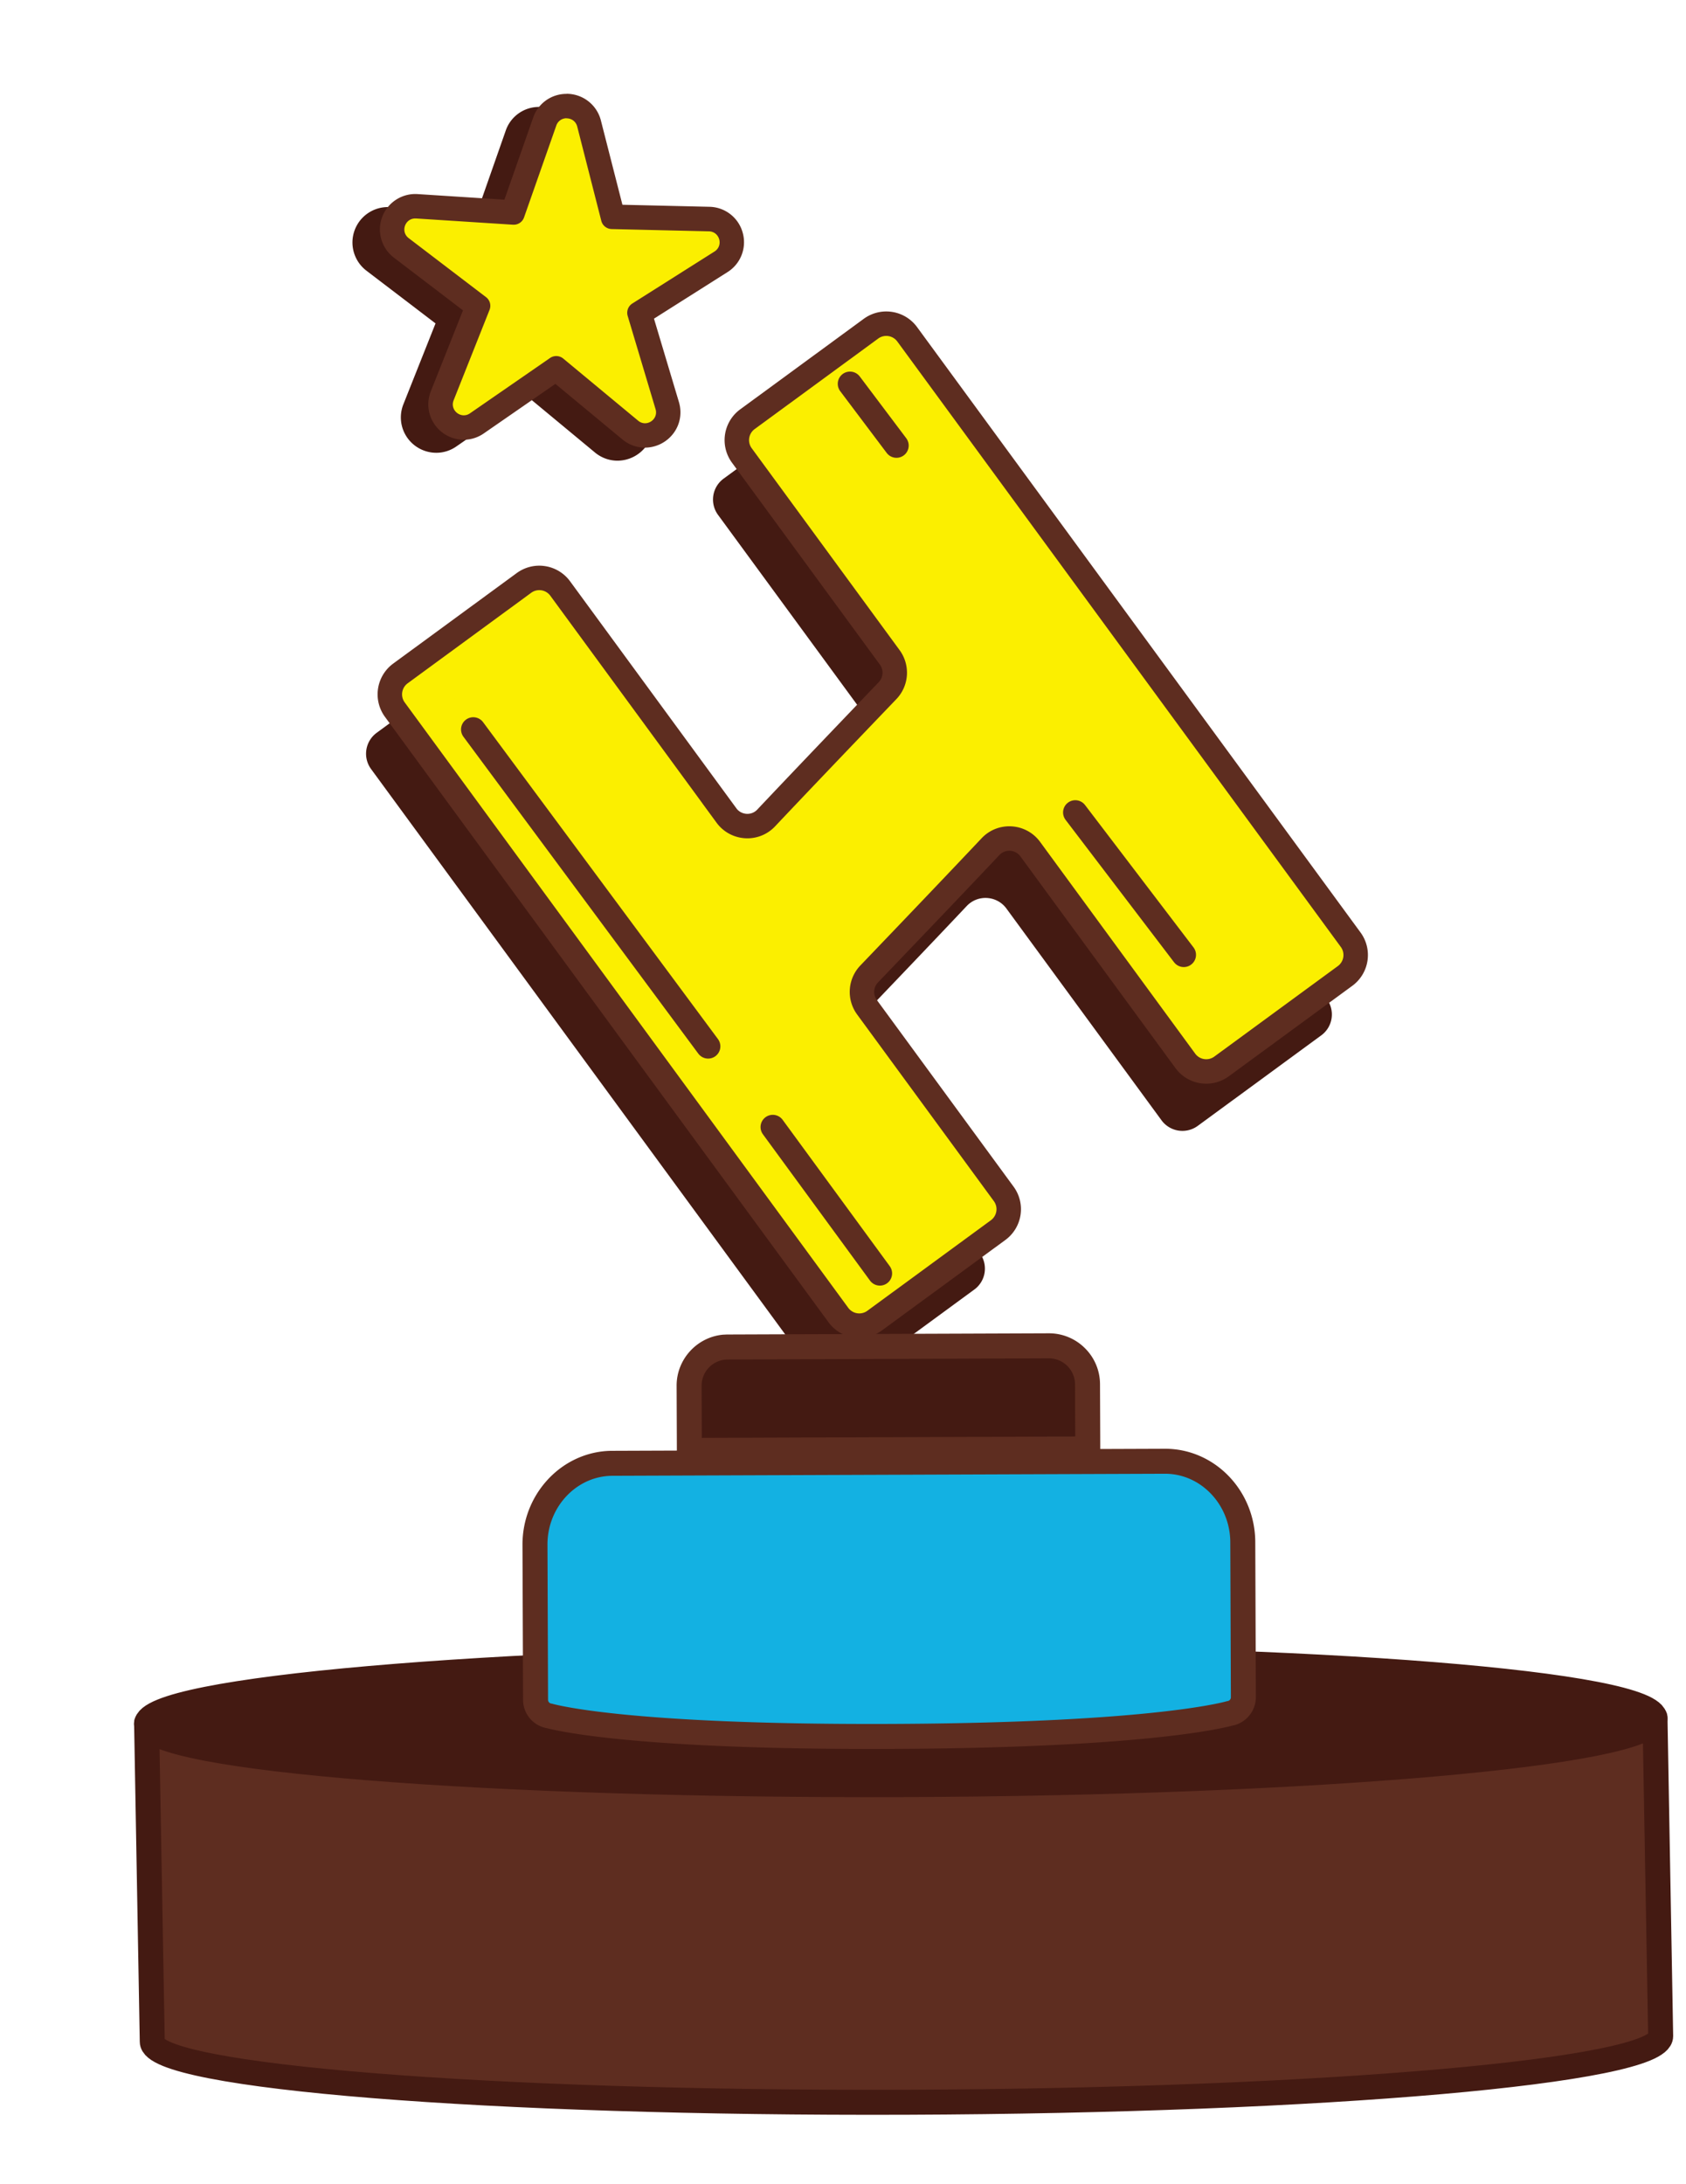
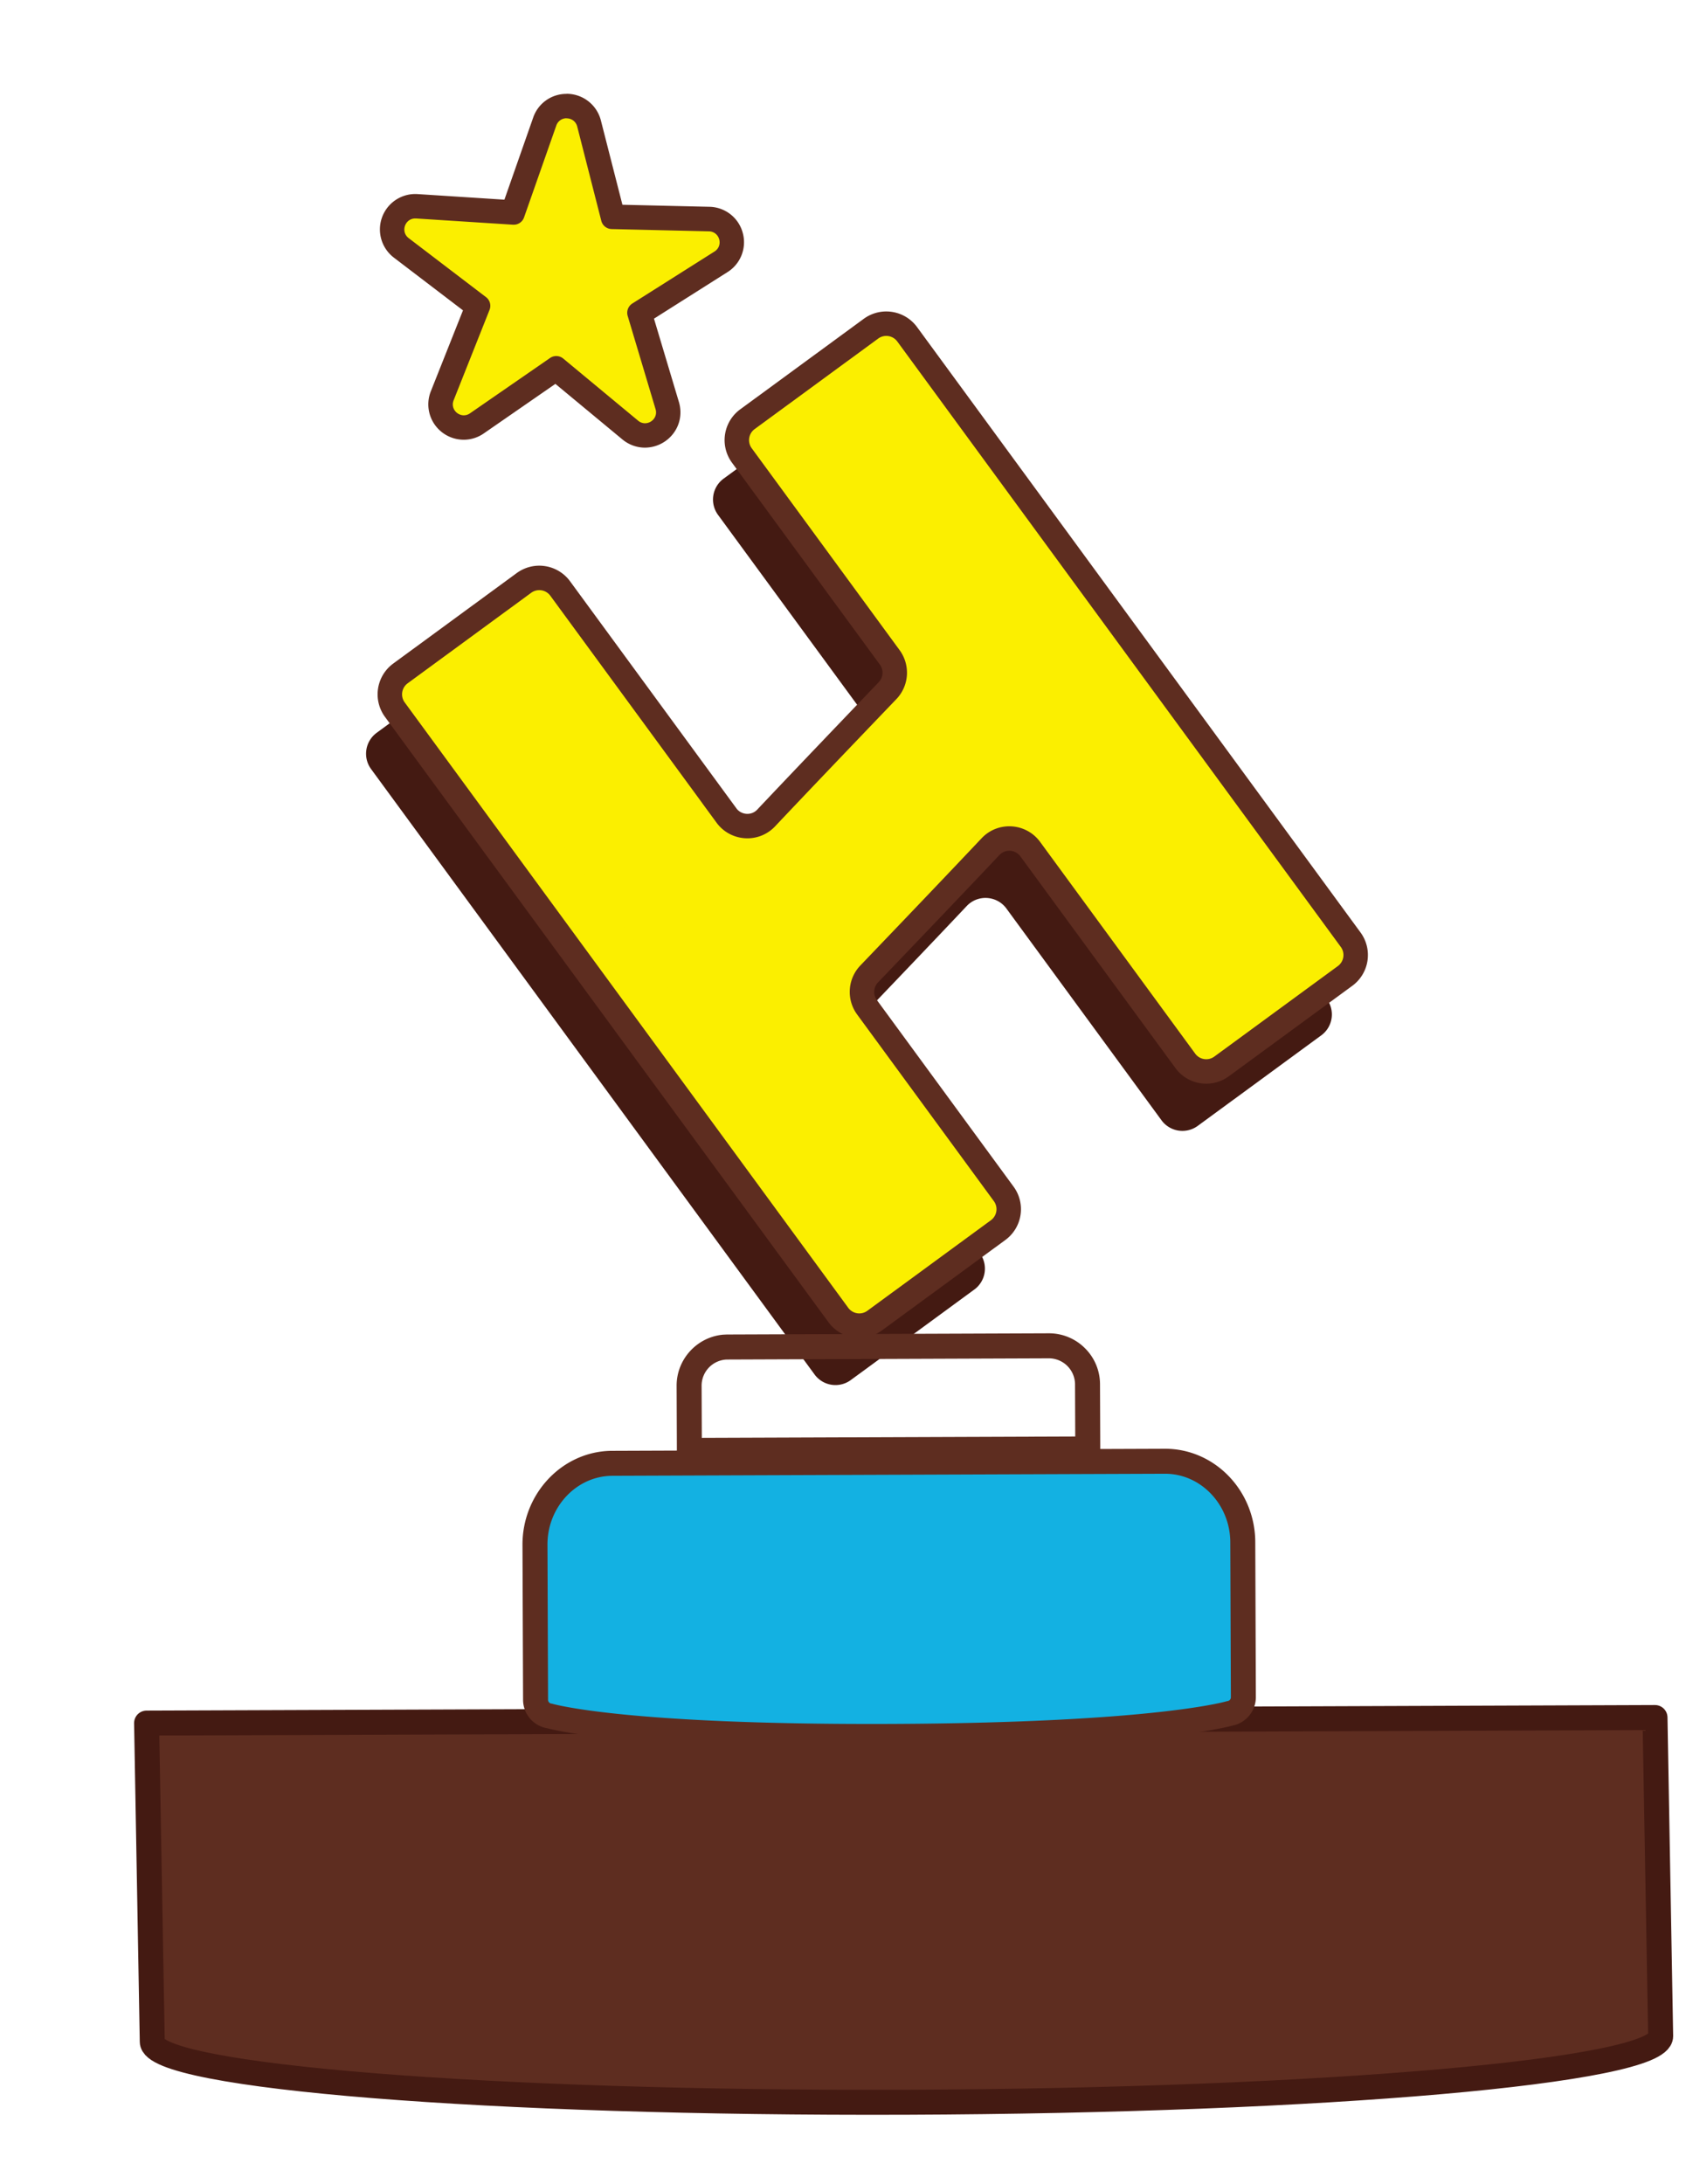
<svg xmlns="http://www.w3.org/2000/svg" width="254" height="329" fill="none">
  <path d="m22.084 259.552.855 47.993c.02 5.27 50.906 9.355 113.656 9.122 62.756-.233 113.609-4.689 113.588-9.958l-.855-47.993-227.244.836z" fill="#5E2D20" stroke="#441A12" stroke-width="3.765" stroke-linecap="round" stroke-linejoin="round" />
-   <path d="M249.318 258.861c.021 5.27-51.316 9.732-113.316 9.957-62 .225-113.907-3.851-113.928-9.12-.02-5.27 51.86-9.735 113.859-9.961 62-.225 113.364 3.855 113.385 9.124z" fill="#441A12" stroke="#441A12" stroke-width="3.765" stroke-linecap="round" stroke-linejoin="round" />
  <path d="M105.849 131.787c1.441 1.967 4.318 2.152 5.988.377 4.625-4.902 10.743-11.307 18.285-19.178a3.91 3.91 0 0 0 .335-5.01l-22.285-30.42a3.903 3.903 0 0 1 .845-5.46l18.608-13.632a3.904 3.904 0 0 1 5.459.845l66.81 91.193a3.904 3.904 0 0 1-.845 5.459l-18.608 13.633a3.905 3.905 0 0 1-5.459-.845l-23.258-31.751-.101-.139c-1.441-1.967-4.318-2.152-5.988-.377-4.625 4.902-10.737 11.307-18.279 19.178a3.91 3.91 0 0 0-.335 5.01l20.604 28.12a3.904 3.904 0 0 1-.845 5.459l-18.608 13.632a3.904 3.904 0 0 1-5.459-.845l-66.81-91.193a3.904 3.904 0 0 1 .845-5.459l18.608-13.632a3.904 3.904 0 0 1 5.459.845l25.046 34.184-.012.006z" fill="#441A12" />
  <path d="M109.437 122.836c1.441 1.966 4.318 2.152 5.988.377 4.625-4.902 10.743-11.307 18.286-19.178a3.91 3.91 0 0 0 .334-5.01l-22.285-30.42a3.904 3.904 0 0 1 .845-5.46l18.608-13.632a3.904 3.904 0 0 1 5.459.845l66.81 91.193a3.904 3.904 0 0 1-.845 5.459l-18.608 13.632a3.903 3.903 0 0 1-5.458-.844l-23.259-31.751-.101-.139c-1.441-1.967-4.318-2.152-5.988-.377-4.625 4.901-10.737 11.307-18.279 19.178a3.908 3.908 0 0 0-.334 5.01l20.603 28.12a3.903 3.903 0 0 1-.845 5.458L131.76 198.93a3.903 3.903 0 0 1-5.458-.845l-66.817-91.187a3.904 3.904 0 0 1 .845-5.459l18.608-13.632a3.904 3.904 0 0 1 5.459.845l25.046 34.184h-.006z" fill="#FBEF00" />
  <path d="M109.437 122.836c1.441 1.966 4.318 2.152 5.988.377 4.625-4.902 10.743-11.307 18.286-19.178a3.91 3.91 0 0 0 .334-5.01l-22.285-30.42a3.904 3.904 0 0 1 .845-5.46l18.608-13.632a3.904 3.904 0 0 1 5.459.845l66.81 91.193a3.904 3.904 0 0 1-.845 5.459l-18.608 13.632a3.903 3.903 0 0 1-5.458-.844l-23.259-31.751-.101-.139c-1.441-1.967-4.318-2.152-5.988-.377-4.625 4.901-10.737 11.307-18.279 19.178a3.908 3.908 0 0 0-.334 5.01l20.603 28.12a3.903 3.903 0 0 1-.845 5.458L131.76 198.93a3.903 3.903 0 0 1-5.458-.845l-66.817-91.187a3.904 3.904 0 0 1 .845-5.459l18.608-13.632a3.904 3.904 0 0 1 5.459.845l25.046 34.184h-.006z" stroke="#5E2D20" stroke-width="3.685" stroke-miterlimit="10" />
  <path d="M130.547 197.046c-1.595 1.169-2.347-.048-3.573-1.731l-65.42-89.327c-1.233-1.677.009-2.676 1.604-3.845l2.036-1.554 69.028 93.714-3.675 2.737v.006zM128.942 143.063c-.003-2.31.888-5.749 2.489-7.411 6.15-6.411 14.5-13.81 18.104-17.638 1.676-1.775 7.651-2.231 9.673.417l27.556 37.354c-3.984 2.996-5.27 4.177-6.546 2.438l-23.113-31.411c-1.808-2.546-6.358-3.923-9.118-1.036-4.657 4.871-11.43 11.933-18.973 19.804a42.835 42.835 0 0 1-.079-2.511l.007-.006z" fill="#FBEF00" />
-   <path d="M132.555 191.813 116.42 169.77M106.682 157.615l-35.385-47.736M128.052 57.815l7.003 9.303M161.996 122.379l16.343 21.45" stroke="#5E2D20" stroke-width="3.685" stroke-miterlimit="10" stroke-linecap="round" />
-   <path d="M93.037 67.565a3.457 3.457 0 0 1-2.221-.81l-11.167-9.261-11.933 8.248a3.462 3.462 0 0 1-1.98.627 3.503 3.503 0 0 1-2.905-1.548c-.657-.965-.779-2.144-.345-3.236l5.36-13.478-11.533-8.8a3.447 3.447 0 0 1-1.19-3.89 3.43 3.43 0 0 1 3.29-2.377c.076 0 .158 0 .24.006l14.474.928L77.93 20.29a3.451 3.451 0 0 1 3.285-2.333c1.627-.002 2.985 1.056 3.391 2.627l3.589 14.053 14.499.341a3.472 3.472 0 0 1 3.284 2.558 3.469 3.469 0 0 1-1.497 3.882l-12.255 7.757 4.162 13.894c.317 1.072.13 2.19-.526 3.073a3.547 3.547 0 0 1-2.818 1.43l-.007-.007z" fill="#441A12" />
-   <path d="M81.22 19.793c.694-.001 1.394.42 1.604 1.24l3.626 14.198a1.65 1.65 0 0 0 1.56 1.241l14.651.342c1.634.036 2.224 2.167.843 3.04l-12.382 7.833a1.656 1.656 0 0 0-.698 1.868l4.2 14.04c.35 1.16-.577 2.126-1.586 2.128-.354 0-.72-.12-1.042-.39l-11.28-9.355a1.65 1.65 0 0 0-1.988-.086l-12.053 8.33a1.64 1.64 0 0 1-.933.305c-1.073 0-2.008-1.09-1.536-2.27l5.409-13.616c.27-.688.055-1.47-.532-1.917L57.43 37.836c-1.264-.964-.56-2.959.986-2.96h.12l14.62.94h.108c.694 0 1.318-.437 1.55-1.106l4.854-13.824a1.619 1.619 0 0 1 1.55-1.106m-.004-3.672a5.281 5.281 0 0 0-5.024 3.565l-4.338 12.372-13.08-.842a5.331 5.331 0 0 0-5.396 3.622 5.339 5.339 0 0 0 1.818 5.941l10.42 7.95-4.843 12.183a5.315 5.315 0 0 0 .53 4.952 5.355 5.355 0 0 0 4.432 2.354 5.281 5.281 0 0 0 3.02-.957l10.78-7.458 10.093 8.366c.96.8 2.172 1.24 3.403 1.239a5.397 5.397 0 0 0 4.3-2.17c1.008-1.351 1.302-3.068.814-4.701l-3.757-12.557 11.077-7.011a5.316 5.316 0 0 0 2.289-5.934 5.294 5.294 0 0 0-5.015-3.906l-13.105-.305-3.246-12.703a5.328 5.328 0 0 0-5.178-4.012l.006.012z" fill="#441A12" />
  <path d="M97.17 65.597a3.444 3.444 0 0 1-2.221-.811l-11.167-9.261-11.933 8.248a3.462 3.462 0 0 1-1.98.627 3.523 3.523 0 0 1-2.91-1.548c-.658-.964-.78-2.144-.346-3.236l5.36-13.477-11.533-8.8c-1.212-.92-1.675-2.446-1.19-3.891a3.43 3.43 0 0 1 3.29-2.377c.075 0 .157 0 .24.006l14.474.928 4.803-13.684a3.452 3.452 0 0 1 3.285-2.333c1.627-.002 2.985 1.057 3.391 2.627l3.589 14.053 14.499.335a3.472 3.472 0 0 1 3.284 2.558 3.469 3.469 0 0 1-1.497 3.882L96.353 47.2l4.156 13.894c.317 1.072.129 2.19-.526 3.073a3.547 3.547 0 0 1-2.819 1.43h.007z" fill="#FBEF00" />
  <path d="M85.356 17.826c.694 0 1.395.421 1.604 1.241l3.627 14.198a1.65 1.65 0 0 0 1.56 1.24l14.651.342c1.634.036 2.223 2.168.843 3.04L95.259 45.72a1.656 1.656 0 0 0-.698 1.868l4.2 14.04c.35 1.16-.577 2.127-1.587 2.128-.353 0-.72-.12-1.041-.39l-11.28-9.355a1.65 1.65 0 0 0-1.988-.086l-12.053 8.33a1.64 1.64 0 0 1-.933.305c-1.073.001-2.008-1.09-1.536-2.27l5.409-13.616c.27-.688.055-1.47-.533-1.917l-11.652-8.888c-1.263-.964-.559-2.958.987-2.96h.12l14.62.94h.107c.694 0 1.318-.437 1.55-1.106l4.854-13.824a1.619 1.619 0 0 1 1.551-1.106m-.004-3.672a5.281 5.281 0 0 0-5.025 3.565L75.99 30.078l-13.08-.842a5.331 5.331 0 0 0-5.396 3.622A5.339 5.339 0 0 0 59.33 38.8l10.42 7.95-4.842 12.183a5.315 5.315 0 0 0 .53 4.952 5.355 5.355 0 0 0 4.432 2.354 5.28 5.28 0 0 0 3.02-.956l10.78-7.459 10.093 8.366c.96.8 2.172 1.24 3.402 1.239a5.399 5.399 0 0 0 4.301-2.17c1.007-1.351 1.302-3.068.814-4.701L98.524 48l11.076-7.011a5.315 5.315 0 0 0 2.29-5.934 5.3 5.3 0 0 0-5.015-3.905l-13.105-.306-3.246-12.703a5.328 5.328 0 0 0-5.179-4.012l.007.012z" fill="#5E2D20" />
  <path d="M168.363 260.359c11.3-.891 15.895-1.997 16.864-2.261 1.189-.178 2.089-1.225 2.09-2.454l-.088-23.341c-.01-3.24-1.233-6.286-3.433-8.59-2.227-2.334-5.18-3.608-8.309-3.594l-83.24.309c-.284.003-.561.012-.838.034-6.087.479-10.837 5.853-10.812 12.241l.088 23.342c0 .666.263 1.285.733 1.753.379.377.856.611 1.366.681 1.679.45 13.526 3.222 51.143 3.082 13.43-.05 25.02-.453 34.443-1.196l-.007-.006z" fill="#13B1E2" />
  <path d="M91.556 222.332c-5.071.4-9.1 4.915-9.079 10.359l.088 23.341a.58.58 0 0 0 .564.589s10.536 3.205 50.792 3.058c15.414-.057 26.497-.576 34.3-1.191 12.579-.992 16.659-2.245 16.659-2.245l.038-.003a.575.575 0 0 0 .516-.59l-.087-23.341c-.022-5.69-4.456-10.333-9.855-10.315l-83.24.309a8.384 8.384 0 0 0-.696.029zm-.296-3.754c.328-.026.657-.039.98-.038l83.24-.309c7.487-.028 13.605 6.281 13.63 14.066l.088 23.341c.005 2.121-1.527 3.936-3.568 4.304-1.292.341-6.018 1.425-17.119 2.3-9.474.747-21.11 1.154-34.585 1.201-36.9.135-49.335-2.552-51.534-3.122a4.322 4.322 0 0 1-2.383-1.274 4.353 4.353 0 0 1-1.207-3.003l-.088-23.341c-.024-7.365 5.482-13.568 12.546-14.125z" fill="#5E2D20" />
-   <path d="M163.838 208.52a5.776 5.776 0 0 0-1.721-4.1 5.772 5.772 0 0 0-4.117-1.694l-48.389.181a4.94 4.94 0 0 0-.439.015c-3.015.238-5.367 2.797-5.356 5.816l.038 9.744 60.021-.218-.037-9.744z" fill="#441A12" />
  <path d="M109.321 204.799a3.945 3.945 0 0 0-3.622 3.933l.031 7.856 56.258-.206-.031-7.856a3.943 3.943 0 0 0-3.95-3.918l-48.389.181c-.097.001-.201.002-.297.01zm-.296-3.754c.193-.015.386-.024.58-.026l48.389-.181a7.649 7.649 0 0 1 5.448 2.236 7.65 7.65 0 0 1 2.278 5.434l.031 7.855.012 3.764-3.763.012-56.259.206-3.763.012-.012-3.763-.031-7.856c-.011-4.003 3.098-7.384 7.09-7.699v.006z" fill="#5E2D20" />
</svg>